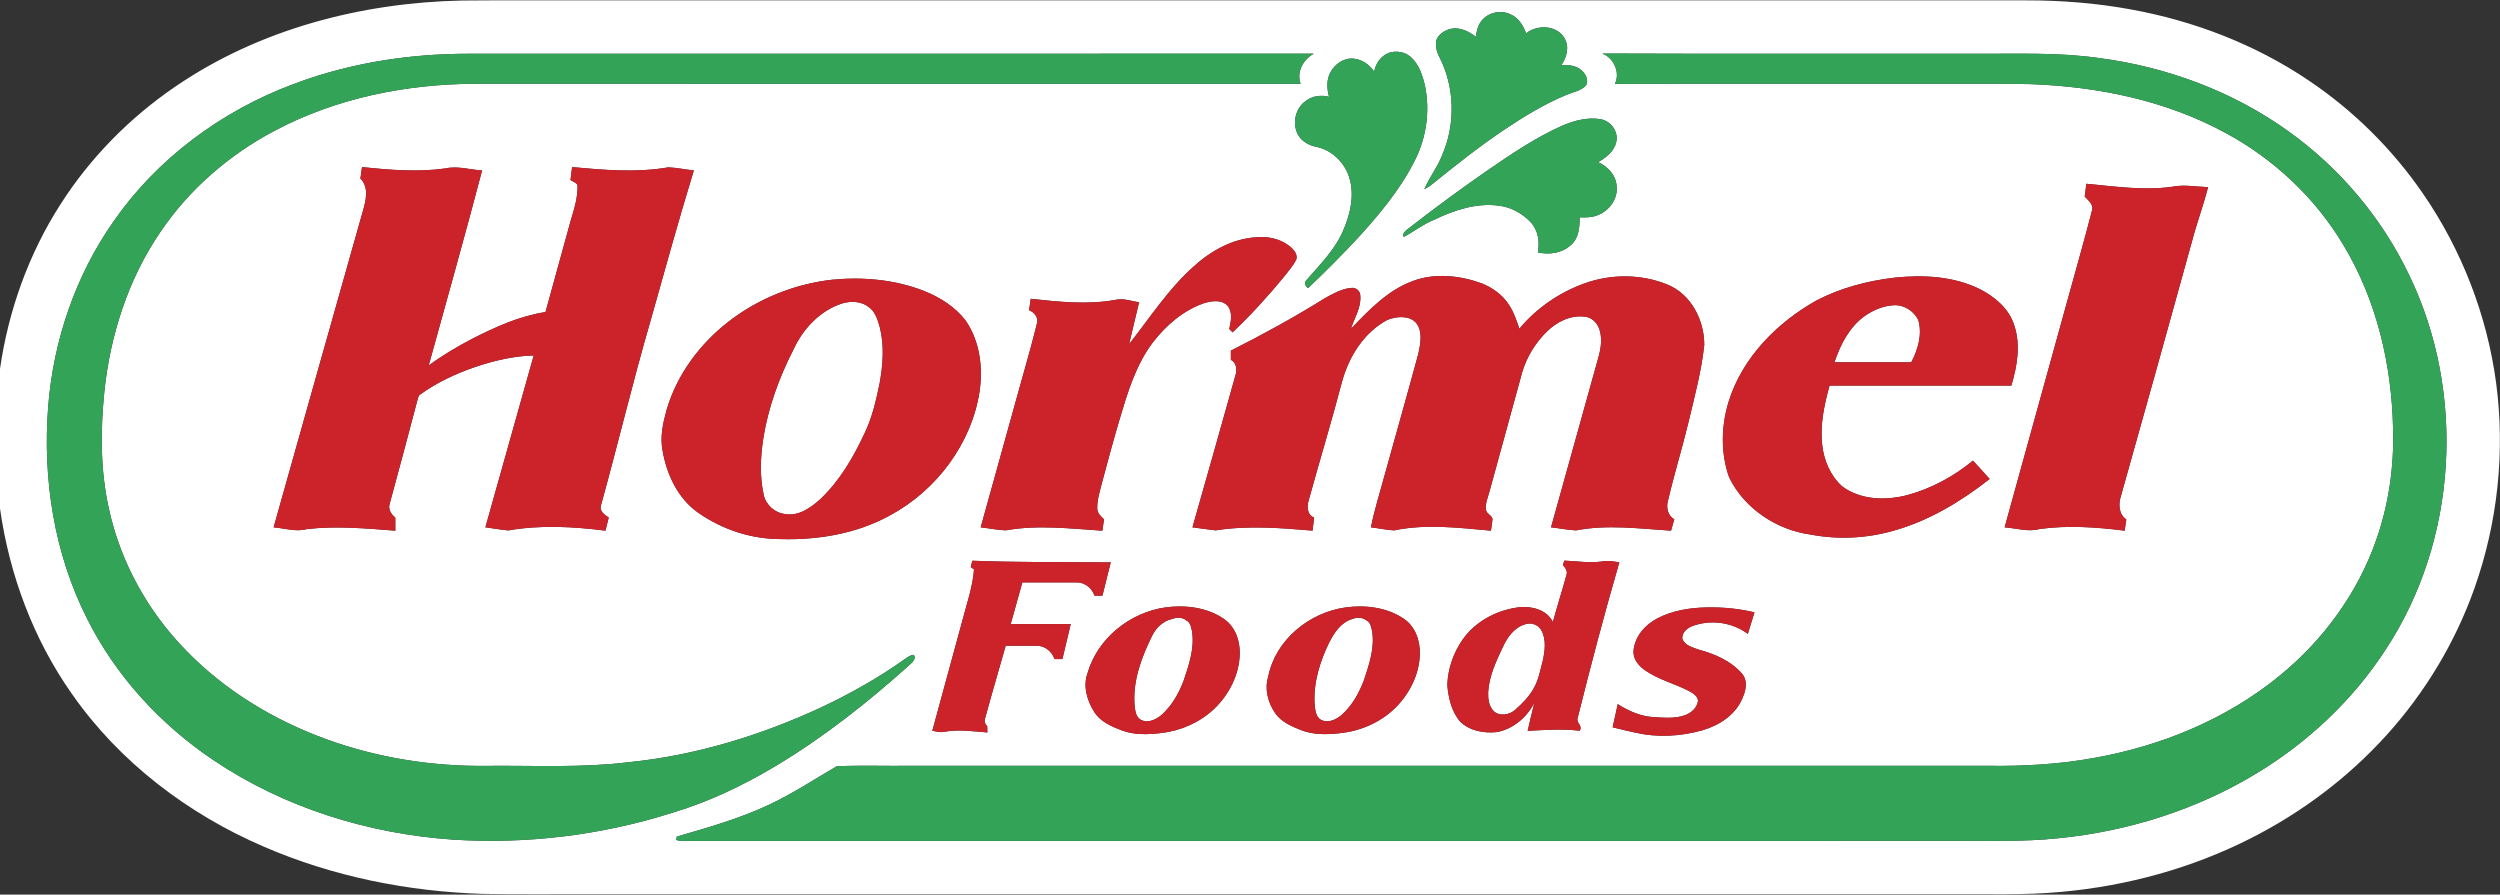
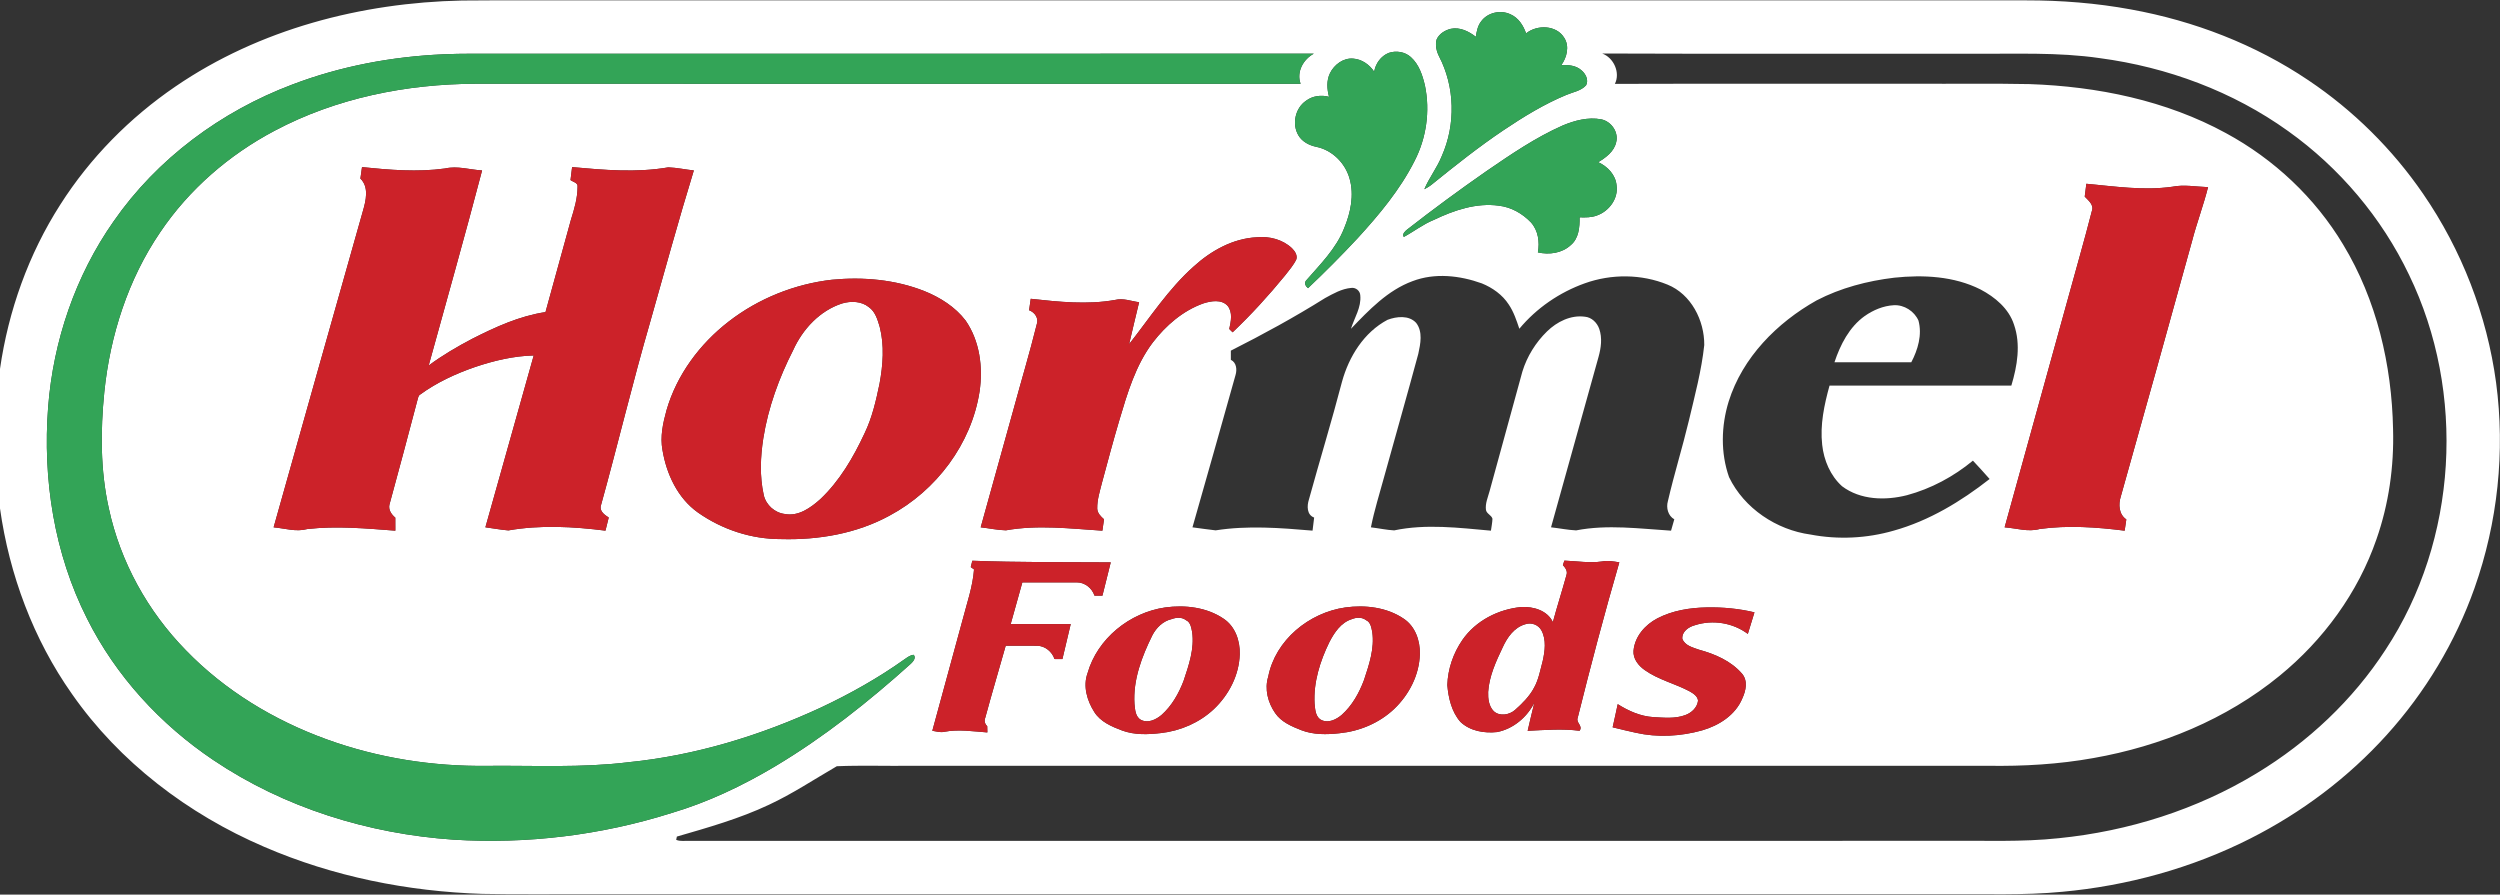
<svg xmlns="http://www.w3.org/2000/svg" width="1456pt" height="521pt" viewBox="0 0 1456 521">
  <rect x="0" y="0" width="1456" height="521" fill="#333333" stroke="none" />
  <g id="#ffffffff">
    <path fill="#ffffff" opacity="1.00" d=" M 102.27 50.32 C 151.04 17.00 210.37 1.54 269.01 0.31 C 292.01 0.09 315.01 0.27 338.01 0.21 C 618.68 0.21 899.36 0.21 1180.03 0.21 C 1200.46 0.19 1220.91 1.80 1241.02 5.49 C 1277.77 12.15 1313.41 25.85 1344.44 46.77 C 1370.59 64.32 1393.37 86.87 1411.19 112.83 C 1433.70 145.53 1448.43 183.55 1453.73 222.90 C 1459.08 263.00 1454.66 304.36 1441.16 342.49 C 1430.00 374.02 1412.44 403.22 1390.02 428.02 C 1367.59 452.88 1340.37 473.32 1310.50 488.40 C 1276.47 505.62 1239.06 515.88 1201.12 519.37 C 1178.48 521.56 1155.71 520.56 1133.01 520.79 C 868.68 520.79 604.34 520.79 340.01 520.79 C 320.34 520.69 300.66 521.00 281.00 520.59 C 237.44 519.22 193.90 510.50 153.83 493.18 C 109.54 474.15 69.59 443.87 41.90 404.15 C 19.40 372.24 5.44 334.69 0.00 296.11 L 0.00 214.84 C 4.88 180.97 16.64 148.00 35.13 119.15 C 52.47 91.91 75.61 68.49 102.27 50.32 M 862.55 12.54 C 860.59 15.10 859.99 18.33 859.52 21.43 C 855.45 18.26 850.27 15.68 844.99 16.77 C 841.56 17.58 838.10 19.71 836.67 23.04 C 835.79 26.30 836.60 29.82 838.09 32.78 C 847.37 50.56 847.84 72.51 839.73 90.82 C 837.01 97.64 832.37 103.47 829.52 110.21 C 831.13 109.38 832.69 108.43 834.10 107.27 C 847.62 96.33 861.26 85.49 875.71 75.78 C 887.29 68.02 899.24 60.67 912.14 55.31 C 916.07 53.62 920.76 53.00 923.75 49.65 C 925.36 46.54 923.46 42.95 921.01 40.92 C 917.84 38.08 913.35 37.69 909.30 37.94 C 912.53 33.43 914.21 26.99 911.00 22.02 C 906.48 14.54 895.19 14.25 888.78 19.45 C 887.21 14.85 884.33 10.36 879.73 8.35 C 873.94 5.57 866.31 7.27 862.55 12.54 M 808.79 30.82 C 804.25 32.63 801.12 37.01 800.32 41.76 C 797.59 37.63 793.13 34.48 788.10 34.13 C 782.34 33.63 777.04 37.65 774.58 42.63 C 772.48 46.92 772.83 51.89 774.02 56.38 C 769.50 55.18 764.46 55.80 760.68 58.65 C 754.31 62.92 752.28 72.29 756.20 78.84 C 758.39 82.56 762.48 84.65 766.60 85.51 C 775.90 87.39 783.48 94.99 786.00 104.04 C 788.75 113.63 786.60 123.87 782.85 132.88 C 778.20 144.84 768.83 153.98 760.58 163.49 C 759.43 164.97 760.48 166.88 761.80 167.83 C 771.71 158.43 781.36 148.75 790.67 138.75 C 803.24 125.00 815.37 110.52 823.80 93.80 C 830.74 80.42 832.96 64.66 829.91 49.90 C 828.50 43.86 826.43 37.52 821.68 33.26 C 818.24 30.15 813.11 29.33 808.79 30.82 M 258.07 31.63 C 228.15 32.97 198.31 38.54 170.28 49.22 C 128.78 64.86 91.47 92.41 66.12 128.98 C 43.91 160.65 31.04 198.49 28.04 236.97 C 24.77 279.05 31.56 322.41 50.70 360.26 C 67.38 393.64 93.42 421.96 124.32 442.70 C 165.54 470.46 214.57 485.62 263.97 489.01 C 306.83 491.72 350.17 486.43 391.12 473.49 C 412.32 467.21 432.42 457.62 451.39 446.34 C 479.84 429.35 505.91 408.66 530.51 386.53 C 531.83 385.28 533.63 383.17 532.16 381.37 C 530.14 381.49 528.55 382.78 526.95 383.86 C 511.61 394.80 495.11 404.07 478.06 412.09 C 442.69 428.46 404.84 440.03 365.97 443.92 C 338.78 447.27 311.33 445.78 284.02 446.03 C 252.20 446.47 220.25 441.48 190.31 430.62 C 159.65 419.52 130.96 402.20 108.23 378.69 C 86.05 356.02 70.08 327.22 63.40 296.16 C 58.41 273.88 58.50 250.79 60.77 228.18 C 64.18 195.28 74.58 162.75 93.28 135.29 C 110.07 110.33 133.48 90.09 160.04 76.09 C 195.84 57.09 236.67 48.92 277.00 48.78 C 437.15 48.79 597.31 48.75 757.46 48.80 C 754.94 41.86 759.03 34.53 765.20 31.24 C 607.13 31.38 449.06 31.26 291.00 31.30 C 280.02 31.35 269.04 31.11 258.07 31.63 M 933.08 31.16 C 939.84 33.56 943.80 42.36 940.50 48.85 C 998.98 48.67 1057.47 48.83 1115.96 48.77 C 1137.96 48.89 1159.98 48.53 1181.98 48.98 C 1221.51 50.33 1261.48 58.46 1296.42 77.55 C 1324.33 92.67 1348.30 115.14 1364.63 142.41 C 1384.15 174.64 1393.00 212.49 1393.72 249.94 C 1394.33 271.64 1391.25 293.49 1384.07 314.00 C 1373.31 345.22 1353.08 372.82 1327.56 393.63 C 1296.59 418.98 1258.41 434.59 1219.17 441.50 C 1199.00 445.13 1178.47 446.30 1158.00 446.00 C 948.99 446.01 739.99 446.01 530.98 446.00 C 516.45 446.18 501.84 445.66 487.36 446.25 C 474.22 453.85 461.53 462.33 447.74 468.74 C 430.61 476.81 412.33 481.96 394.21 487.22 C 394.11 487.70 393.91 488.65 393.81 489.13 C 396.37 490.21 399.25 489.55 401.96 489.71 C 645.99 489.70 890.02 489.71 1134.05 489.70 C 1155.72 489.48 1177.46 490.49 1199.06 488.17 C 1239.62 484.09 1279.49 471.52 1314.38 450.30 C 1344.24 432.21 1370.34 407.69 1389.37 378.36 C 1431.40 314.52 1436.29 228.68 1403.02 160.04 C 1387.13 126.79 1362.61 97.75 1332.61 76.35 C 1300.42 53.23 1262.20 39.09 1223.01 33.87 C 1198.47 30.28 1173.63 31.49 1148.93 31.29 C 1076.98 31.20 1005.03 31.46 933.08 31.16 M 910.14 73.07 C 894.28 80.09 879.91 89.93 865.66 99.70 C 849.99 110.60 834.60 121.92 819.55 133.66 C 818.33 134.67 816.47 136.23 817.57 138.00 C 823.48 134.82 828.80 130.58 835.07 128.06 C 846.80 122.45 859.82 117.97 872.99 119.80 C 880.12 120.63 886.65 124.35 891.57 129.48 C 895.85 134.17 896.79 140.94 895.66 147.00 C 902.24 148.49 909.71 147.48 914.80 142.76 C 919.51 138.88 920.06 132.24 919.95 126.57 C 923.36 126.68 926.90 126.71 930.14 125.46 C 937.12 122.98 942.58 115.64 941.50 108.07 C 940.99 101.86 936.26 96.92 930.80 94.46 C 935.23 91.76 939.95 88.36 941.22 83.00 C 942.88 77.05 938.45 70.71 932.55 69.49 C 924.93 68.07 917.15 70.15 910.14 73.07 M 209.89 104.00 C 215.06 109.01 213.08 116.99 211.29 123.10 C 193.87 184.41 176.68 245.78 159.35 307.12 C 165.87 307.69 172.44 309.91 178.94 308.12 C 195.99 306.18 213.20 307.77 230.25 309.06 C 230.26 306.54 230.26 304.01 230.23 301.49 C 228.03 299.66 226.16 297.02 226.78 294.01 C 232.37 273.72 237.73 253.34 243.12 232.99 C 243.50 231.86 243.56 230.43 244.72 229.77 C 254.42 222.69 265.46 217.62 276.78 213.71 C 287.77 210.02 299.21 207.30 310.84 207.02 C 301.49 240.39 292.06 273.74 282.69 307.10 C 287.16 307.67 291.59 308.55 296.08 308.91 C 314.75 305.63 333.90 306.69 352.62 309.05 C 353.25 306.50 353.89 303.96 354.52 301.41 C 352.27 299.95 349.45 298.05 349.82 294.96 C 359.75 259.24 368.33 223.10 378.68 187.48 C 387.06 158.05 395.08 128.51 404.09 99.26 C 399.11 98.75 394.19 97.63 389.20 97.47 C 370.68 100.68 351.77 99.01 333.19 97.32 C 332.87 99.83 332.55 102.35 332.26 104.86 C 333.72 106.02 336.77 106.38 336.36 108.86 C 336.35 115.40 334.47 121.73 332.53 127.91 C 327.58 145.86 322.61 163.80 317.69 181.76 C 302.65 184.00 288.64 190.41 275.19 197.22 C 266.34 201.85 257.69 206.91 249.67 212.87 C 260.09 175.02 270.82 137.25 280.77 99.27 C 273.58 98.82 266.34 96.47 259.16 98.13 C 243.11 100.34 226.86 98.97 210.83 97.32 C 210.50 99.55 210.18 101.77 209.89 104.00 M 1215.09 107.02 C 1214.75 109.51 1214.44 112.00 1214.14 114.50 C 1216.29 116.81 1219.67 119.29 1218.29 122.92 C 1213.92 140.08 1208.94 157.09 1204.29 174.19 C 1192.03 218.50 1179.74 262.80 1167.49 307.12 C 1174.30 307.61 1181.18 309.97 1187.96 308.08 C 1204.36 305.84 1221.04 306.99 1237.40 309.07 C 1237.72 306.89 1238.03 304.70 1238.37 302.51 C 1234.01 299.59 1233.67 293.76 1235.15 289.17 C 1249.13 239.65 1262.93 190.08 1276.64 140.48 C 1279.39 129.88 1283.29 119.62 1285.97 108.99 C 1278.99 108.78 1271.95 107.36 1265.01 108.78 C 1248.38 111.10 1231.66 108.56 1215.09 107.02 M 695.23 155.18 C 680.47 168.30 669.72 185.03 657.60 200.43 C 659.44 192.27 661.50 184.16 663.42 176.01 C 658.79 175.42 654.15 173.48 649.47 174.67 C 633.19 177.60 616.59 175.79 600.30 174.01 C 599.97 176.23 599.64 178.44 599.34 180.67 C 602.73 181.94 605.13 185.42 603.75 189.07 C 599.68 205.53 594.77 221.76 590.34 238.12 C 583.94 261.12 577.54 284.12 571.15 307.12 C 576.05 307.64 580.93 308.75 585.86 308.86 C 604.45 305.53 623.36 307.88 642.03 309.07 C 642.35 306.86 642.68 304.65 642.98 302.43 C 641.10 300.77 639.09 298.83 639.03 296.14 C 638.95 290.98 640.59 286.00 641.82 281.05 C 645.09 268.92 648.32 256.78 651.90 244.74 C 656.59 228.97 661.35 212.74 671.41 199.42 C 679.02 189.54 688.92 180.94 700.80 176.71 C 705.30 175.27 711.29 174.20 714.92 178.05 C 718.05 181.89 716.90 187.19 715.92 191.61 C 716.41 192.09 717.38 193.06 717.87 193.54 C 728.75 183.21 738.88 172.09 748.38 160.48 C 750.72 157.40 753.39 154.47 755.03 150.94 C 755.67 148.48 754.06 146.18 752.41 144.54 C 747.01 139.47 739.28 137.48 732.01 138.18 C 718.09 138.86 705.36 145.98 695.23 155.18 M 822.71 163.72 C 808.18 169.06 797.28 180.58 786.80 191.48 C 788.79 185.08 792.92 178.99 792.23 172.03 C 792.12 169.37 789.62 167.34 787.00 167.68 C 781.46 168.14 776.51 170.99 771.72 173.60 C 753.97 184.72 735.54 194.78 716.84 204.22 C 716.82 206.00 716.82 207.78 716.85 209.56 C 720.16 211.17 720.52 215.26 719.57 218.42 C 711.24 247.99 702.96 277.58 694.49 307.12 C 698.99 307.67 703.47 308.42 707.99 308.88 C 726.66 305.95 745.69 307.45 764.43 309.04 C 764.74 306.50 765.06 303.97 765.36 301.43 C 761.03 299.85 761.12 294.61 762.31 290.94 C 768.61 268.04 775.58 245.32 781.58 222.33 C 785.61 207.67 794.37 193.53 808.10 186.26 C 813.38 184.27 820.57 183.47 824.77 188.05 C 828.74 193.18 827.29 200.22 826.02 206.06 C 819.54 230.09 812.68 254.01 806.05 278.00 C 803.43 287.68 800.37 297.26 798.42 307.12 C 802.94 307.64 807.40 308.65 811.95 308.90 C 830.53 304.99 849.62 307.40 868.32 309.06 C 868.65 306.74 869.12 304.44 869.21 302.11 C 868.60 299.96 865.80 299.24 865.42 296.97 C 864.92 293.18 866.59 289.57 867.55 285.98 C 873.95 262.80 880.26 239.58 886.64 216.39 C 889.35 207.57 894.39 199.46 900.98 193.02 C 906.76 187.39 914.77 183.34 923.02 184.45 C 926.96 184.78 930.16 187.93 931.41 191.56 C 933.24 196.85 932.45 202.64 930.97 207.92 C 921.73 240.98 912.53 274.05 903.32 307.11 C 908.18 307.65 913.01 308.65 917.91 308.90 C 936.18 305.35 954.84 307.91 973.22 309.06 C 973.86 306.86 974.50 304.65 975.11 302.44 C 971.45 300.40 970.27 295.73 971.38 291.88 C 975.01 276.13 979.85 260.69 983.60 244.97 C 987.05 230.41 990.96 215.87 992.56 200.96 C 992.68 186.61 984.93 171.34 971.16 165.76 C 955.94 159.53 938.41 159.46 922.98 165.00 C 908.26 170.26 894.86 179.43 884.86 191.47 C 883.23 186.60 881.60 181.65 878.71 177.37 C 875.02 171.65 869.22 167.56 862.99 165.03 C 850.18 160.43 835.68 158.79 822.71 163.72 M 1057.96 174.97 C 1034.93 187.91 1014.81 208.18 1006.78 233.83 C 1002.39 248.06 1002.02 263.81 1007.01 277.92 C 1015.80 296.09 1034.62 308.62 1054.45 311.32 C 1070.52 314.39 1087.28 313.57 1102.99 309.02 C 1123.53 303.27 1142.07 292.04 1158.75 278.97 C 1155.58 275.33 1152.31 271.80 1149.03 268.28 C 1137.81 277.55 1124.66 284.62 1110.60 288.41 C 1098.05 291.60 1083.53 291.25 1072.83 283.20 C 1066.00 277.07 1062.22 268.08 1061.24 259.06 C 1059.93 247.41 1062.43 235.75 1065.52 224.57 C 1100.82 224.57 1136.11 224.58 1171.41 224.56 C 1174.85 213.17 1176.98 200.61 1172.96 189.08 C 1169.94 179.71 1161.88 173.01 1153.43 168.57 C 1138.00 160.80 1120.09 159.95 1103.19 161.73 C 1087.55 163.61 1071.99 167.67 1057.96 174.97 M 484.57 162.91 C 462.83 165.39 441.75 173.83 424.43 187.23 C 407.55 200.27 394.16 218.27 388.19 238.87 C 386.10 246.40 384.37 254.32 385.83 262.14 C 388.15 276.09 394.68 290.13 406.47 298.49 C 420.56 308.42 437.71 314.06 454.98 313.97 C 476.67 314.57 498.89 310.78 518.08 300.29 C 545.24 285.78 565.81 258.53 570.52 227.90 C 572.59 213.82 570.59 198.57 562.36 186.67 C 556.30 178.74 547.56 173.26 538.41 169.55 C 521.41 162.81 502.68 161.16 484.57 162.91 M 566.28 326.57 C 566.05 327.49 565.60 329.33 565.37 330.26 C 565.84 330.60 566.80 331.30 567.27 331.65 C 566.51 341.70 563.14 351.22 560.63 360.91 C 554.75 382.48 548.86 404.05 542.98 425.61 C 545.24 425.91 547.53 426.73 549.83 426.22 C 558.16 424.60 566.67 425.97 575.05 426.57 C 575.03 425.67 574.99 423.86 574.97 422.95 C 573.58 421.62 573.06 419.82 573.82 418.02 C 577.62 403.99 581.78 390.06 585.72 376.08 C 591.85 376.11 597.98 376.02 604.11 376.10 C 608.66 376.17 612.74 379.57 614.14 383.82 C 615.66 383.83 617.20 383.84 618.75 383.84 C 620.35 377.04 621.98 370.25 623.59 363.46 C 611.94 363.43 600.28 363.46 588.63 363.44 C 590.88 355.35 593.17 347.27 595.42 339.18 C 605.99 339.17 616.56 339.15 627.13 339.18 C 631.78 339.14 636.04 342.57 637.44 346.93 C 638.97 346.94 640.50 346.93 642.05 346.93 C 643.66 340.46 645.30 333.99 646.90 327.51 C 620.02 327.36 593.14 327.57 566.28 326.57 M 911.09 326.50 C 910.87 327.16 910.45 328.46 910.23 329.12 C 911.69 330.73 913.10 332.63 912.29 334.94 C 909.79 344.09 906.86 353.13 904.39 362.30 C 901.16 355.50 892.99 353.16 886.01 353.53 C 872.63 354.81 859.46 361.50 851.71 372.69 C 846.40 380.38 843.20 389.65 842.92 399.00 C 843.55 406.53 845.43 414.55 850.50 420.37 C 856.10 425.77 864.43 427.16 871.92 426.35 C 881.32 424.50 889.39 417.71 893.62 409.21 C 892.23 414.66 891.00 420.15 889.70 425.63 C 899.78 425.14 909.88 424.33 919.95 425.60 C 922.07 422.65 917.69 420.96 918.86 418.03 C 926.41 387.72 934.38 357.51 943.10 327.51 C 939.77 326.97 936.39 326.32 933.03 327.00 C 925.72 328.05 918.39 326.78 911.09 326.50 M 678.59 353.78 C 657.97 356.78 639.14 371.83 633.37 392.11 C 630.63 399.69 633.13 408.08 637.29 414.63 C 640.89 420.39 647.47 423.18 653.57 425.47 C 660.77 428.12 668.59 427.81 676.09 426.94 C 687.51 425.66 698.58 420.87 706.98 412.97 C 715.68 404.71 721.68 393.17 722.03 381.05 C 722.28 373.24 719.39 364.82 712.65 360.35 C 702.81 353.65 690.16 352.19 678.59 353.78 M 783.48 353.79 C 762.40 356.81 742.80 372.72 738.61 394.09 C 736.36 401.31 738.43 409.21 742.65 415.29 C 746.19 420.49 752.25 423.06 757.91 425.27 C 764.95 427.99 772.65 427.86 780.04 427.05 C 791.83 425.90 803.33 421.06 811.97 412.88 C 820.65 404.60 826.61 393.07 826.93 380.95 C 827.14 373.16 824.25 364.78 817.52 360.33 C 807.68 353.65 795.05 352.19 783.48 353.79 M 965.22 360.15 C 958.09 363.88 952.07 370.73 951.36 379.00 C 951.00 383.69 954.24 387.69 957.87 390.24 C 965.87 395.94 975.66 398.14 984.23 402.75 C 986.26 403.96 988.75 405.49 988.93 408.12 C 988.45 412.12 985.10 415.20 981.44 416.49 C 975.51 418.69 969.05 417.97 962.88 417.64 C 955.40 417.17 948.41 414.06 942.16 410.09 C 941.16 414.59 940.26 419.10 939.20 423.58 C 943.61 424.74 948.08 425.69 952.54 426.72 C 965.30 429.64 978.79 428.88 991.35 425.35 C 1001.12 422.52 1010.75 416.46 1014.74 406.71 C 1016.80 402.26 1018.06 396.54 1014.61 392.42 C 1008.19 384.92 998.74 380.90 989.41 378.35 C 985.84 377.10 981.19 375.94 979.77 371.99 C 979.53 367.72 983.53 365.07 987.20 364.10 C 997.53 360.79 1009.24 362.68 1017.94 369.19 C 1019.22 365.00 1020.52 360.82 1021.80 356.63 C 1012.71 354.45 1003.33 353.57 993.99 353.76 C 984.13 353.94 974.05 355.56 965.22 360.15 Z" />
    <path fill="#ffffff" opacity="1.00" d=" M 490.50 176.71 C 495.63 175.22 501.68 175.38 506.00 178.86 C 509.78 181.52 511.10 186.19 512.35 190.39 C 515.13 201.21 514.24 212.60 512.24 223.48 C 510.19 233.37 507.91 243.33 503.48 252.46 C 496.96 266.43 489.01 280.09 477.72 290.75 C 472.12 295.73 465.03 300.87 457.10 299.35 C 451.18 298.66 446.05 294.06 444.79 288.23 C 442.39 277.38 442.87 266.09 444.57 255.16 C 447.43 237.27 453.70 220.06 461.92 203.96 C 467.46 191.71 477.46 180.88 490.50 176.71 Z" />
    <path fill="#ffffff" opacity="1.00" d=" M 1086.00 184.06 C 1090.97 180.58 1096.84 178.09 1102.95 177.76 C 1108.99 177.42 1114.92 181.25 1117.32 186.73 C 1119.55 194.96 1116.99 203.66 1113.13 210.99 C 1098.22 210.96 1083.31 210.99 1068.40 210.97 C 1071.81 200.73 1077.02 190.48 1086.00 184.06 Z" />
    <path fill="#ffffff" opacity="1.00" d=" M 682.40 360.55 C 685.14 359.54 688.34 359.32 690.77 361.22 C 693.41 362.42 693.76 365.58 694.30 368.08 C 695.70 377.86 692.35 387.45 689.30 396.59 C 686.47 403.94 682.46 411.08 676.51 416.36 C 673.35 419.06 668.67 421.36 664.61 419.30 C 661.20 417.57 661.08 413.26 660.72 409.96 C 659.83 395.92 665.00 382.40 671.12 370.02 C 673.44 365.55 677.37 361.69 682.40 360.55 Z" />
    <path fill="#ffffff" opacity="1.00" d=" M 787.39 360.56 C 790.10 359.46 793.28 359.38 795.68 361.23 C 798.28 362.43 798.66 365.54 799.19 368.03 C 800.60 377.64 797.36 387.09 794.38 396.09 C 791.55 403.63 787.48 410.95 781.41 416.35 C 778.31 419.00 773.79 421.27 769.75 419.42 C 766.12 417.77 765.98 413.29 765.62 409.89 C 764.89 397.42 768.78 385.13 774.19 374.04 C 777.08 368.43 781.02 362.48 787.39 360.56 Z" />
    <path fill="#ffffff" opacity="1.00" d=" M 888.36 363.55 C 891.88 362.33 896.06 363.89 897.78 367.24 C 900.66 372.67 899.74 379.18 898.48 384.94 C 897.05 390.14 896.16 395.59 893.52 400.37 C 890.83 405.51 886.66 409.65 882.36 413.46 C 879.05 416.40 873.38 417.36 869.92 414.17 C 867.09 411.26 866.58 406.89 866.71 403.01 C 867.30 393.82 871.23 385.29 875.13 377.09 C 877.77 371.27 881.88 365.35 888.36 363.55 Z" />
  </g>
  <g id="#33a457ff">
    <path fill="#33a457" opacity="1.00" d=" M 862.55 12.54 C 866.31 7.27 873.94 5.57 879.73 8.35 C 884.33 10.36 887.21 14.85 888.78 19.45 C 895.19 14.25 906.48 14.54 911.00 22.02 C 914.21 26.99 912.53 33.43 909.30 37.94 C 913.35 37.69 917.84 38.08 921.01 40.92 C 923.46 42.95 925.36 46.54 923.75 49.65 C 920.76 53.00 916.07 53.62 912.14 55.31 C 899.24 60.67 887.29 68.02 875.71 75.78 C 861.26 85.49 847.62 96.33 834.10 107.27 C 832.69 108.43 831.13 109.38 829.52 110.21 C 832.37 103.47 837.01 97.64 839.73 90.82 C 847.84 72.51 847.37 50.56 838.09 32.78 C 836.60 29.82 835.79 26.30 836.67 23.04 C 838.10 19.71 841.56 17.58 844.99 16.77 C 850.27 15.68 855.45 18.26 859.52 21.43 C 859.99 18.33 860.59 15.10 862.55 12.54 Z" />
    <path fill="#33a457" opacity="1.00" d=" M 808.79 30.82 C 813.11 29.33 818.24 30.15 821.68 33.26 C 826.43 37.52 828.50 43.86 829.91 49.90 C 832.96 64.66 830.74 80.42 823.80 93.80 C 815.37 110.52 803.24 125.00 790.67 138.75 C 781.36 148.75 771.71 158.43 761.80 167.83 C 760.48 166.88 759.43 164.97 760.58 163.49 C 768.83 153.98 778.20 144.84 782.85 132.88 C 786.60 123.87 788.75 113.63 786.00 104.04 C 783.48 94.99 775.90 87.39 766.60 85.51 C 762.48 84.65 758.39 82.56 756.20 78.84 C 752.28 72.29 754.31 62.92 760.68 58.65 C 764.46 55.80 769.50 55.18 774.02 56.38 C 772.83 51.89 772.48 46.92 774.58 42.63 C 777.04 37.65 782.34 33.63 788.10 34.13 C 793.13 34.48 797.59 37.63 800.32 41.76 C 801.12 37.01 804.25 32.63 808.79 30.82 Z" />
    <path fill="#33a457" opacity="1.00" d=" M 258.07 31.63 C 269.04 31.11 280.02 31.35 291.00 31.30 C 449.06 31.26 607.13 31.38 765.20 31.24 C 759.03 34.53 754.94 41.86 757.46 48.80 C 597.31 48.75 437.15 48.79 277.00 48.78 C 236.67 48.92 195.84 57.09 160.04 76.09 C 133.48 90.09 110.07 110.33 93.28 135.29 C 74.58 162.75 64.18 195.28 60.77 228.18 C 58.50 250.79 58.41 273.88 63.40 296.16 C 70.08 327.22 86.05 356.02 108.23 378.69 C 130.96 402.20 159.65 419.52 190.31 430.62 C 220.25 441.48 252.20 446.47 284.02 446.03 C 311.33 445.78 338.78 447.27 365.97 443.92 C 404.84 440.03 442.69 428.46 478.06 412.09 C 495.11 404.07 511.61 394.80 526.95 383.86 C 528.55 382.78 530.14 381.49 532.16 381.37 C 533.63 383.17 531.83 385.28 530.51 386.53 C 505.91 408.66 479.84 429.35 451.39 446.34 C 432.42 457.62 412.32 467.21 391.12 473.49 C 350.17 486.43 306.83 491.72 263.97 489.01 C 214.57 485.62 165.54 470.46 124.32 442.70 C 93.42 421.96 67.38 393.64 50.70 360.26 C 31.56 322.41 24.77 279.05 28.04 236.97 C 31.04 198.49 43.91 160.65 66.12 128.98 C 91.47 92.41 128.78 64.86 170.28 49.22 C 198.31 38.54 228.15 32.97 258.07 31.63 Z" />
-     <path fill="#33a457" opacity="1.00" d=" M 933.08 31.16 C 1005.03 31.46 1076.98 31.20 1148.93 31.29 C 1173.63 31.49 1198.47 30.28 1223.01 33.87 C 1262.20 39.09 1300.42 53.23 1332.61 76.35 C 1362.61 97.75 1387.13 126.79 1403.02 160.04 C 1436.29 228.68 1431.40 314.52 1389.37 378.36 C 1370.34 407.69 1344.24 432.21 1314.38 450.30 C 1279.49 471.52 1239.62 484.09 1199.06 488.17 C 1177.46 490.49 1155.72 489.48 1134.05 489.70 C 890.02 489.71 645.99 489.70 401.96 489.71 C 399.25 489.55 396.37 490.21 393.81 489.13 C 393.91 488.65 394.11 487.70 394.21 487.22 C 412.33 481.96 430.61 476.81 447.74 468.74 C 461.53 462.33 474.22 453.85 487.36 446.25 C 501.84 445.66 516.45 446.18 530.98 446.00 C 739.99 446.01 948.99 446.01 1158.00 446.00 C 1178.47 446.30 1199.00 445.13 1219.17 441.50 C 1258.41 434.59 1296.59 418.98 1327.56 393.63 C 1353.08 372.82 1373.31 345.22 1384.07 314.00 C 1391.25 293.49 1394.33 271.64 1393.72 249.94 C 1393.00 212.49 1384.15 174.64 1364.63 142.41 C 1348.30 115.14 1324.33 92.67 1296.42 77.55 C 1261.48 58.46 1221.51 50.33 1181.98 48.98 C 1159.98 48.53 1137.96 48.89 1115.96 48.77 C 1057.47 48.83 998.98 48.67 940.50 48.85 C 943.80 42.36 939.84 33.56 933.08 31.16 Z" />
    <path fill="#33a457" opacity="1.00" d=" M 910.14 73.07 C 917.15 70.15 924.93 68.07 932.55 69.49 C 938.45 70.71 942.88 77.05 941.22 83.00 C 939.95 88.36 935.23 91.76 930.80 94.46 C 936.26 96.92 940.99 101.86 941.50 108.07 C 942.58 115.64 937.12 122.98 930.14 125.46 C 926.90 126.71 923.36 126.68 919.95 126.57 C 920.06 132.24 919.51 138.88 914.80 142.76 C 909.71 147.48 902.24 148.49 895.66 147.00 C 896.79 140.94 895.85 134.17 891.57 129.48 C 886.65 124.35 880.12 120.63 872.99 119.80 C 859.82 117.97 846.80 122.45 835.07 128.06 C 828.80 130.58 823.48 134.82 817.57 138.00 C 816.47 136.23 818.33 134.67 819.55 133.66 C 834.60 121.92 849.99 110.60 865.66 99.70 C 879.91 89.93 894.28 80.09 910.14 73.07 Z" />
  </g>
  <g id="#cc2229ff">
    <path fill="#cc2229" opacity="1.00" d=" M 209.89 104.00 C 210.18 101.77 210.50 99.55 210.83 97.32 C 226.86 98.97 243.11 100.34 259.16 98.13 C 266.34 96.47 273.58 98.82 280.77 99.27 C 270.82 137.25 260.09 175.02 249.67 212.87 C 257.69 206.91 266.34 201.85 275.19 197.22 C 288.64 190.41 302.65 184.00 317.69 181.76 C 322.61 163.80 327.58 145.86 332.53 127.91 C 334.47 121.73 336.35 115.40 336.36 108.86 C 336.77 106.38 333.72 106.02 332.26 104.86 C 332.55 102.35 332.87 99.83 333.19 97.32 C 351.77 99.01 370.68 100.68 389.20 97.47 C 394.19 97.63 399.11 98.75 404.09 99.26 C 395.08 128.51 387.06 158.05 378.68 187.48 C 368.33 223.10 359.75 259.24 349.82 294.96 C 349.45 298.05 352.27 299.95 354.52 301.41 C 353.89 303.96 353.25 306.50 352.62 309.05 C 333.90 306.69 314.75 305.63 296.08 308.91 C 291.59 308.55 287.16 307.67 282.69 307.10 C 292.06 273.74 301.49 240.39 310.84 207.02 C 299.21 207.30 287.77 210.02 276.78 213.71 C 265.46 217.62 254.42 222.69 244.72 229.77 C 243.56 230.43 243.50 231.86 243.12 232.99 C 237.73 253.34 232.37 273.72 226.78 294.01 C 226.16 297.02 228.03 299.66 230.23 301.49 C 230.26 304.01 230.26 306.54 230.25 309.06 C 213.20 307.77 195.99 306.18 178.94 308.12 C 172.44 309.91 165.87 307.69 159.35 307.12 C 176.68 245.78 193.87 184.41 211.29 123.10 C 213.08 116.99 215.06 109.01 209.89 104.00 Z" />
    <path fill="#cc2229" opacity="1.00" d=" M 1215.09 107.02 C 1231.66 108.56 1248.38 111.10 1265.01 108.78 C 1271.95 107.36 1278.99 108.78 1285.97 108.99 C 1283.29 119.62 1279.39 129.88 1276.64 140.48 C 1262.93 190.08 1249.13 239.65 1235.15 289.17 C 1233.67 293.76 1234.01 299.59 1238.37 302.51 C 1238.03 304.70 1237.72 306.89 1237.40 309.07 C 1221.04 306.99 1204.36 305.84 1187.96 308.08 C 1181.18 309.97 1174.30 307.61 1167.49 307.12 C 1179.74 262.80 1192.03 218.50 1204.29 174.19 C 1208.94 157.09 1213.92 140.08 1218.29 122.92 C 1219.67 119.29 1216.29 116.81 1214.14 114.50 C 1214.44 112.00 1214.75 109.51 1215.09 107.02 Z" />
    <path fill="#cc2229" opacity="1.00" d=" M 695.23 155.18 C 705.36 145.98 718.09 138.86 732.01 138.18 C 739.28 137.48 747.01 139.47 752.41 144.54 C 754.06 146.18 755.67 148.48 755.03 150.94 C 753.39 154.47 750.72 157.40 748.38 160.48 C 738.88 172.09 728.75 183.21 717.87 193.54 C 717.38 193.06 716.41 192.09 715.92 191.61 C 716.90 187.19 718.05 181.89 714.92 178.05 C 711.29 174.20 705.30 175.27 700.80 176.71 C 688.92 180.94 679.02 189.54 671.41 199.42 C 661.35 212.74 656.59 228.97 651.90 244.74 C 648.32 256.78 645.09 268.92 641.82 281.05 C 640.59 286.00 638.95 290.98 639.03 296.14 C 639.09 298.83 641.10 300.77 642.98 302.43 C 642.68 304.65 642.35 306.86 642.03 309.07 C 623.36 307.88 604.45 305.53 585.86 308.86 C 580.93 308.75 576.05 307.64 571.15 307.12 C 577.54 284.12 583.94 261.12 590.34 238.12 C 594.77 221.76 599.68 205.53 603.75 189.07 C 605.13 185.42 602.73 181.94 599.34 180.67 C 599.64 178.44 599.97 176.23 600.30 174.01 C 616.59 175.79 633.19 177.60 649.47 174.67 C 654.15 173.48 658.79 175.42 663.42 176.01 C 661.50 184.16 659.44 192.27 657.60 200.43 C 669.72 185.03 680.47 168.30 695.23 155.18 Z" />
-     <path fill="#cc2229" opacity="1.00" d=" M 822.71 163.72 C 835.68 158.79 850.18 160.43 862.99 165.03 C 869.22 167.56 875.02 171.65 878.71 177.37 C 881.60 181.65 883.23 186.60 884.86 191.47 C 894.86 179.43 908.26 170.26 922.98 165.00 C 938.41 159.46 955.94 159.53 971.16 165.76 C 984.93 171.34 992.68 186.61 992.56 200.96 C 990.96 215.87 987.05 230.41 983.60 244.97 C 979.85 260.69 975.01 276.13 971.38 291.88 C 970.27 295.73 971.45 300.40 975.11 302.44 C 974.50 304.65 973.86 306.86 973.22 309.06 C 954.84 307.91 936.18 305.35 917.91 308.90 C 913.01 308.65 908.18 307.65 903.32 307.11 C 912.53 274.05 921.73 240.98 930.97 207.92 C 932.45 202.64 933.24 196.85 931.41 191.56 C 930.16 187.93 926.96 184.78 923.02 184.45 C 914.77 183.34 906.76 187.39 900.98 193.02 C 894.39 199.46 889.35 207.57 886.64 216.39 C 880.26 239.58 873.95 262.80 867.55 285.98 C 866.59 289.57 864.92 293.18 865.42 296.97 C 865.80 299.24 868.60 299.96 869.21 302.11 C 869.12 304.44 868.65 306.74 868.32 309.06 C 849.62 307.40 830.53 304.99 811.95 308.90 C 807.40 308.65 802.94 307.64 798.42 307.12 C 800.37 297.26 803.43 287.68 806.05 278.00 C 812.68 254.01 819.54 230.09 826.02 206.06 C 827.29 200.22 828.74 193.18 824.77 188.05 C 820.57 183.47 813.38 184.27 808.10 186.26 C 794.37 193.53 785.61 207.67 781.58 222.33 C 775.58 245.32 768.61 268.04 762.31 290.94 C 761.12 294.61 761.03 299.85 765.36 301.43 C 765.06 303.97 764.74 306.50 764.43 309.04 C 745.69 307.45 726.66 305.95 707.99 308.88 C 703.47 308.42 698.99 307.67 694.49 307.12 C 702.96 277.58 711.24 247.99 719.57 218.42 C 720.52 215.26 720.16 211.17 716.85 209.56 C 716.82 207.78 716.82 206.00 716.84 204.22 C 735.54 194.78 753.97 184.72 771.72 173.60 C 776.51 170.99 781.46 168.14 787.00 167.68 C 789.62 167.34 792.12 169.37 792.23 172.03 C 792.92 178.99 788.79 185.08 786.80 191.48 C 797.28 180.58 808.18 169.06 822.71 163.72 Z" />
-     <path fill="#cc2229" opacity="1.00" d=" M 1057.96 174.97 C 1071.99 167.67 1087.55 163.61 1103.19 161.73 C 1120.09 159.95 1138.00 160.80 1153.43 168.57 C 1161.88 173.01 1169.94 179.71 1172.96 189.08 C 1176.98 200.61 1174.85 213.17 1171.41 224.56 C 1136.11 224.58 1100.82 224.57 1065.52 224.57 C 1062.43 235.75 1059.93 247.41 1061.24 259.06 C 1062.22 268.08 1066.00 277.07 1072.83 283.20 C 1083.53 291.25 1098.05 291.60 1110.60 288.41 C 1124.66 284.62 1137.81 277.55 1149.03 268.28 C 1152.31 271.80 1155.58 275.33 1158.75 278.97 C 1142.07 292.04 1123.53 303.27 1102.99 309.02 C 1087.28 313.57 1070.52 314.39 1054.45 311.32 C 1034.62 308.62 1015.80 296.09 1007.01 277.92 C 1002.02 263.81 1002.39 248.06 1006.78 233.83 C 1014.81 208.18 1034.93 187.91 1057.96 174.97 M 1086.00 184.06 C 1077.02 190.48 1071.81 200.73 1068.40 210.97 C 1083.31 210.99 1098.22 210.96 1113.13 210.99 C 1116.99 203.66 1119.55 194.96 1117.32 186.73 C 1114.92 181.25 1108.99 177.42 1102.95 177.76 C 1096.84 178.09 1090.97 180.58 1086.00 184.06 Z" />
    <path fill="#cc2229" opacity="1.00" d=" M 484.57 162.91 C 502.68 161.16 521.41 162.81 538.41 169.55 C 547.56 173.26 556.30 178.74 562.36 186.67 C 570.59 198.57 572.59 213.82 570.52 227.90 C 565.81 258.53 545.24 285.78 518.08 300.29 C 498.89 310.78 476.67 314.57 454.98 313.97 C 437.71 314.06 420.56 308.42 406.47 298.49 C 394.68 290.13 388.15 276.09 385.83 262.14 C 384.37 254.32 386.10 246.40 388.19 238.87 C 394.16 218.27 407.55 200.27 424.43 187.23 C 441.75 173.83 462.83 165.39 484.57 162.91 M 490.50 176.71 C 477.46 180.88 467.46 191.71 461.92 203.96 C 453.70 220.06 447.43 237.27 444.57 255.16 C 442.87 266.09 442.39 277.38 444.79 288.23 C 446.05 294.06 451.18 298.66 457.10 299.35 C 465.03 300.87 472.12 295.73 477.72 290.75 C 489.01 280.09 496.96 266.43 503.48 252.46 C 507.91 243.33 510.19 233.37 512.24 223.48 C 514.24 212.60 515.13 201.21 512.35 190.39 C 511.10 186.19 509.78 181.52 506.00 178.86 C 501.68 175.38 495.63 175.22 490.50 176.71 Z" />
    <path fill="#cc2229" opacity="1.00" d=" M 566.28 326.57 C 593.14 327.57 620.02 327.36 646.90 327.51 C 645.30 333.99 643.66 340.46 642.05 346.93 C 640.50 346.93 638.97 346.94 637.44 346.93 C 636.04 342.57 631.78 339.14 627.13 339.18 C 616.56 339.15 605.99 339.17 595.42 339.18 C 593.17 347.27 590.88 355.35 588.63 363.44 C 600.28 363.46 611.94 363.43 623.59 363.46 C 621.98 370.25 620.35 377.04 618.75 383.84 C 617.20 383.84 615.66 383.83 614.14 383.82 C 612.74 379.57 608.66 376.17 604.11 376.10 C 597.98 376.02 591.85 376.11 585.72 376.08 C 581.78 390.06 577.62 403.99 573.82 418.02 C 573.06 419.82 573.58 421.62 574.97 422.95 C 574.99 423.86 575.03 425.67 575.05 426.57 C 566.67 425.97 558.16 424.60 549.83 426.22 C 547.53 426.73 545.24 425.91 542.98 425.61 C 548.86 404.05 554.75 382.48 560.63 360.91 C 563.14 351.22 566.51 341.70 567.27 331.65 C 566.80 331.30 565.84 330.60 565.37 330.26 C 565.60 329.33 566.05 327.49 566.28 326.57 Z" />
    <path fill="#cc2229" opacity="1.00" d=" M 911.09 326.50 C 918.39 326.78 925.72 328.05 933.03 327.00 C 936.39 326.32 939.77 326.97 943.10 327.51 C 934.38 357.51 926.41 387.72 918.86 418.03 C 917.69 420.96 922.07 422.65 919.95 425.60 C 909.88 424.33 899.78 425.14 889.70 425.63 C 891.00 420.15 892.23 414.66 893.62 409.21 C 889.39 417.71 881.32 424.50 871.92 426.35 C 864.43 427.16 856.10 425.77 850.50 420.37 C 845.43 414.55 843.55 406.53 842.92 399.00 C 843.20 389.65 846.40 380.38 851.71 372.69 C 859.46 361.50 872.63 354.81 886.01 353.53 C 892.99 353.16 901.16 355.50 904.39 362.30 C 906.86 353.13 909.79 344.09 912.29 334.94 C 913.10 332.63 911.69 330.73 910.23 329.12 C 910.45 328.46 910.87 327.16 911.09 326.50 M 888.36 363.55 C 881.88 365.35 877.77 371.27 875.13 377.09 C 871.23 385.29 867.30 393.82 866.71 403.01 C 866.58 406.89 867.09 411.26 869.92 414.17 C 873.38 417.36 879.05 416.40 882.36 413.46 C 886.66 409.65 890.83 405.51 893.52 400.37 C 896.16 395.59 897.05 390.14 898.48 384.94 C 899.74 379.18 900.66 372.67 897.78 367.24 C 896.06 363.89 891.88 362.33 888.36 363.55 Z" />
    <path fill="#cc2229" opacity="1.00" d=" M 678.59 353.78 C 690.16 352.19 702.81 353.65 712.65 360.35 C 719.39 364.82 722.28 373.24 722.03 381.05 C 721.68 393.17 715.68 404.71 706.98 412.97 C 698.58 420.87 687.51 425.66 676.09 426.94 C 668.59 427.81 660.77 428.12 653.57 425.47 C 647.47 423.18 640.89 420.39 637.29 414.63 C 633.13 408.08 630.63 399.69 633.37 392.11 C 639.14 371.83 657.97 356.78 678.59 353.78 M 682.40 360.55 C 677.37 361.69 673.44 365.55 671.12 370.02 C 665.00 382.40 659.83 395.92 660.72 409.96 C 661.08 413.26 661.20 417.57 664.61 419.30 C 668.67 421.36 673.35 419.06 676.51 416.36 C 682.46 411.08 686.47 403.94 689.30 396.59 C 692.35 387.45 695.70 377.86 694.30 368.08 C 693.76 365.58 693.41 362.42 690.77 361.22 C 688.34 359.32 685.14 359.54 682.40 360.55 Z" />
    <path fill="#cc2229" opacity="1.00" d=" M 783.48 353.79 C 795.05 352.19 807.68 353.65 817.52 360.33 C 824.25 364.78 827.14 373.16 826.93 380.95 C 826.61 393.07 820.65 404.60 811.97 412.88 C 803.33 421.06 791.83 425.90 780.04 427.05 C 772.65 427.86 764.95 427.99 757.91 425.27 C 752.25 423.06 746.19 420.49 742.65 415.29 C 738.43 409.21 736.36 401.31 738.61 394.09 C 742.80 372.72 762.40 356.81 783.48 353.79 M 787.39 360.56 C 781.02 362.48 777.08 368.43 774.19 374.04 C 768.78 385.13 764.89 397.42 765.62 409.89 C 765.98 413.29 766.12 417.77 769.75 419.42 C 773.79 421.27 778.31 419.00 781.41 416.35 C 787.48 410.95 791.55 403.63 794.38 396.09 C 797.36 387.09 800.60 377.64 799.19 368.03 C 798.66 365.54 798.28 362.43 795.68 361.23 C 793.28 359.38 790.10 359.46 787.39 360.56 Z" />
    <path fill="#cc2229" opacity="1.00" d=" M 965.22 360.15 C 974.05 355.56 984.13 353.94 993.99 353.76 C 1003.33 353.57 1012.71 354.45 1021.80 356.63 C 1020.52 360.82 1019.22 365.00 1017.94 369.19 C 1009.24 362.68 997.53 360.79 987.20 364.10 C 983.53 365.07 979.53 367.72 979.77 371.99 C 981.19 375.94 985.84 377.10 989.41 378.35 C 998.74 380.90 1008.19 384.92 1014.61 392.42 C 1018.06 396.54 1016.80 402.26 1014.74 406.71 C 1010.75 416.46 1001.12 422.52 991.35 425.35 C 978.79 428.88 965.30 429.64 952.54 426.72 C 948.08 425.69 943.61 424.74 939.20 423.58 C 940.26 419.10 941.16 414.59 942.16 410.09 C 948.41 414.06 955.40 417.17 962.88 417.64 C 969.05 417.97 975.51 418.69 981.44 416.49 C 985.10 415.20 988.45 412.12 988.93 408.12 C 988.75 405.49 986.26 403.96 984.23 402.75 C 975.66 398.14 965.87 395.94 957.87 390.24 C 954.24 387.69 951.00 383.69 951.36 379.00 C 952.07 370.73 958.09 363.88 965.22 360.15 Z" />
  </g>
</svg>